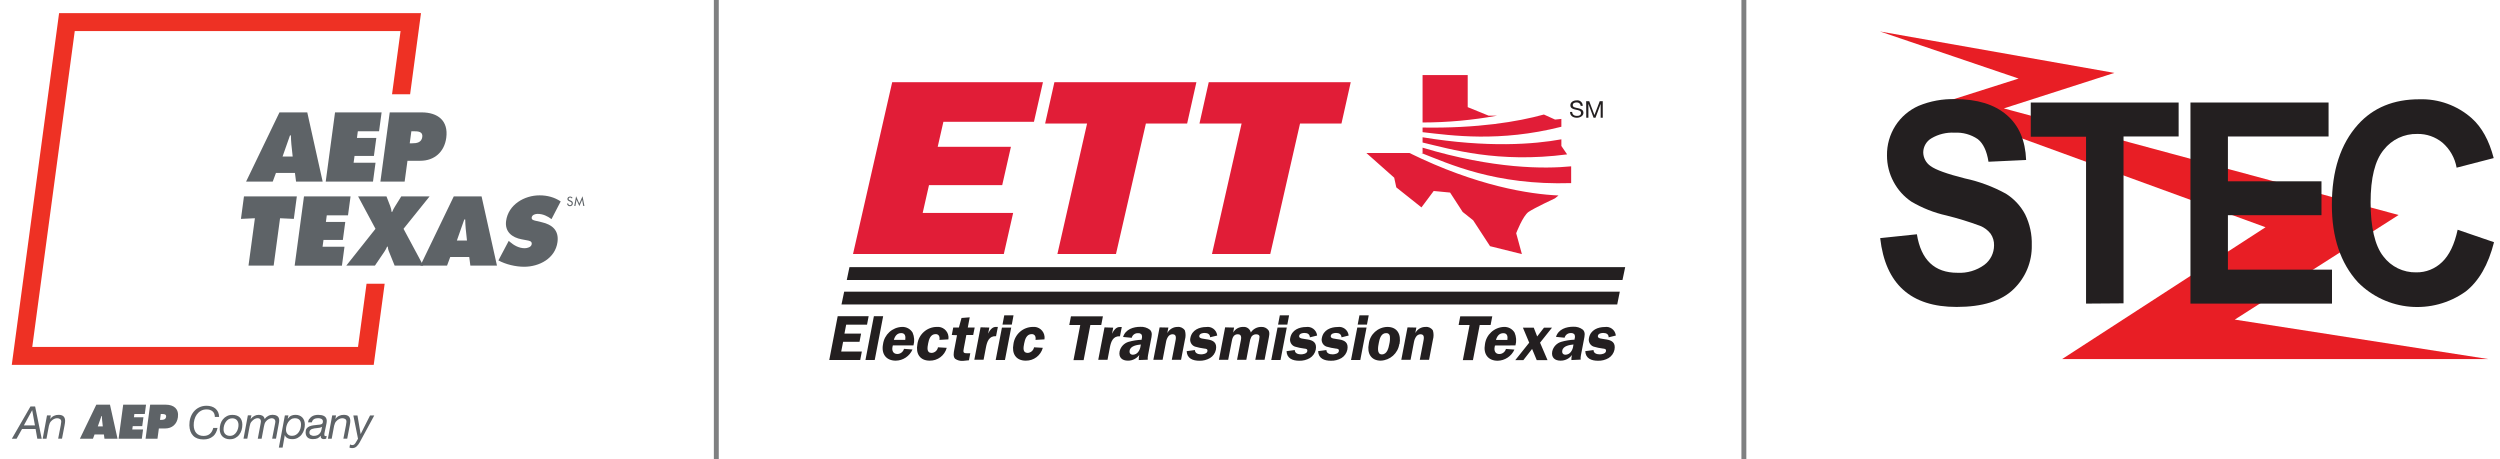
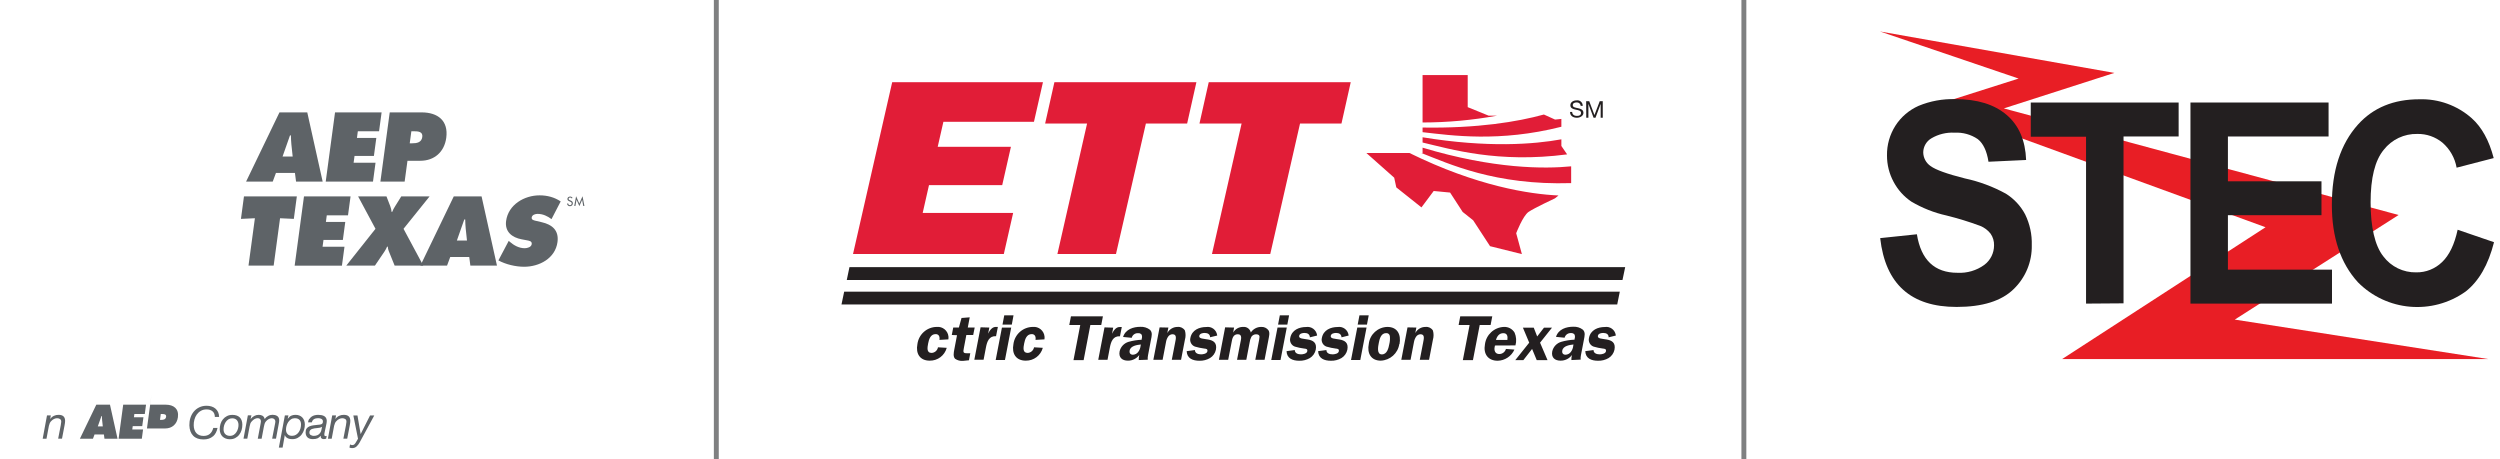
<svg xmlns="http://www.w3.org/2000/svg" id="Layer_1" viewBox="0 0 539.43 99.1">
  <defs>
    <style>.cls-1{fill:#e11d37;}.cls-1,.cls-2,.cls-3,.cls-4,.cls-5,.cls-6,.cls-7{stroke-width:0px;}.cls-1,.cls-5{fill-rule:evenodd;}.cls-2{fill:#e81e25;}.cls-3{fill:#7f8081;}.cls-4,.cls-5{fill:#231f20;}.cls-6{fill:#5e6367;}.cls-7{fill:#ee3124;}</style>
  </defs>
  <polygon class="cls-2" points="405.64 6.79 456.22 15.73 432.37 23.39 517.55 46.39 482.2 68.96 536.93 77.48 444.94 77.48 488.84 49.03 417.02 22.84 435.56 16.95 405.64 6.79" />
  <path class="cls-4" d="m405.69,51.38l7.92-.83c.89,5.54,3.81,8.31,8.76,8.31,2.06.11,4.11-.49,5.78-1.7,1.33-.99,2.11-2.55,2.11-4.21.03-.9-.23-1.78-.74-2.52-.58-.75-1.36-1.34-2.24-1.69-2.38-.88-4.81-1.63-7.28-2.24-2.67-.59-5.23-1.61-7.59-3-1.61-1.09-2.92-2.55-3.83-4.27-.94-1.75-1.43-3.7-1.42-5.69-.04-2.27.6-4.5,1.82-6.42,1.21-1.89,2.95-3.37,5-4.28,2.51-1.04,5.21-1.53,7.92-1.45,4.73,0,8.41,1.13,11.07,3.4s4.05,5.51,4.21,9.73l-8.12.38c-.36-2.32-1.13-3.95-2.31-4.88-1.47-1-3.23-1.49-5-1.39-1.75-.1-3.49.32-5,1.21-1.07.62-1.74,1.76-1.77,3,0,1.2.6,2.33,1.6,3,1.08.8,3.54,1.69,7.39,2.66,3.09.66,6.07,1.77,8.84,3.29,1.76,1.1,3.19,2.64,4.16,4.47,1.01,2.07,1.5,4.34,1.43,6.64.08,3.57-1.34,7.01-3.92,9.49-2.62,2.56-6.72,3.84-12.29,3.84-9.88.01-15.38-4.94-16.5-14.85Z" />
  <path class="cls-4" d="m450.11,65.51V29.51h-11.93v-7.39h31.91v7.33h-11.89v36l-8.09.06Z" />
  <path class="cls-4" d="m472.64,65.51V22.12h29.8v7.33h-21.72v9.67h20.19v7.31h-20.19v11.75h22.46v7.33h-30.54Z" />
  <path class="cls-4" d="m530.29,49.57l7.85,2.69c-1.23,4.85-3.26,8.4-6.12,10.64-7.19,5.13-17.04,4.28-23.25-2-3.75-4.12-5.62-9.68-5.62-16.68,0-7.39,1.88-13.17,5.65-17.36,3.28-3.63,7.69-5.44,13.22-5.44,4.15-.13,8.19,1.33,11.3,4.08,2.17,1.93,3.76,4.8,4.75,8.61l-8,2.07c-.37-2.1-1.45-4.01-3.06-5.4-1.52-1.25-3.44-1.92-5.41-1.88-2.83-.07-5.52,1.2-7.26,3.43-1.89,2.29-2.83,6.07-2.83,11.33s.91,9.34,2.74,11.65c1.67,2.23,4.32,3.52,7.11,3.46,2.07.03,4.06-.76,5.55-2.2,1.56-1.47,2.69-3.8,3.38-7Z" />
  <path class="cls-5" d="m183.29,57.64l-.58,2.77h167.38l.58-2.77h-167.38Zm165.66,8.06h-167.38l.58-2.77h167.36l-.56,2.77Z" />
  <path class="cls-1" d="m216.6,54.8h-32.54l8.45-37.06h32.53l-1.94,8.54h-19.54l-1.23,5.4h15.8l-1.88,8.27h-15.8l-1.36,6h19.52l-2.01,8.85Zm24.2,0h-12.64l6.4-28.14h-9.05l2-8.92h30.64l-2,8.92h-8.9l-6.45,28.14Zm33.29,0h-12.58l6.39-28.14h-9.09l2-8.92h30.64l-2,8.92h-8.94l-6.42,28.14Z" />
-   <path class="cls-5" d="m180.75,68.23l-1.82,9.45h6.68l.35-1.83h-4.45l.41-2.1h3.54l.34-1.77h-3.59l.37-1.92h4.5l.35-1.83h-6.68Zm7.81,0l-1.82,9.45h2l1.82-9.45h-2Zm6.77,5.1c.1-.76,0-1.46-.88-1.46s-1.36.66-1.58,1.46h2.46Zm-2.68,1.2l-.08.34c-.16.83.18,1.51,1.05,1.51.67,0,1.26-.46,1.44-1.11l1.83.14c-.62,1.44-2.04,2.39-3.61,2.41-2.08,0-3.15-1.46-2.75-3.54.27-2.08,2-3.66,4.09-3.74.94-.04,1.82.43,2.3,1.24.37.87.44,1.84.18,2.75h-4.45Z" />
  <path class="cls-5" d="m202.7,73.34c.12-.63-.08-1.25-.81-1.25-1.1,0-1.45,1.1-1.62,2s-.39,2.06.76,2.06c.68-.04,1.24-.54,1.36-1.21l1.89.11c-.45,1.66-1.96,2.8-3.68,2.77-2.1,0-3.05-1.5-2.65-3.57.27-2.1,2.05-3.69,4.17-3.71,1.27-.13,2.4.8,2.53,2.06.02.21.01.42-.02.63l-1.93.11h0Z" />
  <path class="cls-5" d="m205.37,72.28l.31-1.61h1.22l.57-2.06,1.77-.14-.42,2.2h1.49l-.32,1.61h-1.48l-.54,2.84c-.15.81-.22,1.14.76,1.1h.63l-.29,1.53h-.14c-.38.06-.76.1-1.14.12-.6.05-1.2-.11-1.7-.45-.47-.47-.31-1.31-.18-2l.59-3.09-1.13-.05Zm8.1-1.6l-.26,1.31h0c.35-.74.91-1.52,1.77-1.45h.33l-.39,2c-1.51-.09-1.94,1.17-2.18,2.41l-.51,2.67h-2l1.35-7,1.89.06Zm4.84-.64h-2l.38-2h2l-.37,2h-.01Zm-1.47,7.64h-2l1.35-7h2l-1.35,7Z" />
  <path class="cls-5" d="m223.43,73.34c.12-.63-.09-1.25-.81-1.25-1.11,0-1.45,1.1-1.63,2s-.38,2.06.76,2.06c.68-.04,1.24-.54,1.37-1.21l1.89.11c-.45,1.66-1.96,2.8-3.68,2.77-2.1,0-3.06-1.5-2.66-3.57.27-2.11,2.06-3.69,4.18-3.71,1.27-.13,2.4.8,2.53,2.06.02.21.01.42-.02.63l-1.93.11h0Z" />
  <path class="cls-5" d="m237.62,70.12h-2.35l-1.45,7.58h-2.19l1.46-7.58h-2.37l.36-1.87h6.9l-.36,1.87Zm2.58.58l-.25,1.31h0c.35-.74.91-1.52,1.77-1.45h.33l-.39,2c-1.51-.09-1.94,1.17-2.18,2.41l-.51,2.67h-2l1.35-7,1.88.06Z" />
  <path class="cls-5" d="m246.16,74.33c-.78.09-2.21.27-2.41,1.29-.11.55.15.92.71.92.44-.02.85-.23,1.12-.58.3-.39.48-.86.53-1.35l.05-.28Zm-.45,3.36c0-.37.03-.73.11-1.09-.57.77-1.48,1.23-2.44,1.22-1.23,0-2.05-.66-1.8-2,.22-.98.96-1.77,1.93-2.06.92-.26,1.87-.41,2.83-.45v-.16c.11-.3.11-.63,0-.93-.18-.23-.46-.36-.75-.33-.65-.05-1.24.37-1.4,1l-1.86-.18c.53-1.69,2.26-2.19,3.72-2.19.75-.04,1.49.18,2.08.64.59.58.38,1.35.21,2.19l-.62,3.27c-.07.33-.1.67-.07,1l-1.94.07Z" />
  <path class="cls-5" d="m252.1,70.68l-.23,1.19h0c.44-.83,1.31-1.35,2.25-1.33.62-.06,1.22.24,1.55.77.19.65.19,1.35,0,2l-.83,4.33h-2l.73-3.76c.14-.72.43-1.76-.57-1.76-.38.01-.74.2-.95.52-.25.37-.41.8-.47,1.24l-.72,3.76h-2l1.35-7,1.89.04Zm9,2.09c0-.66-.52-.93-1.17-.93-.41,0-1.06.11-1.16.62-.25,1.31,4.19-.18,3.59,3-.16.75-.62,1.4-1.28,1.8-.68.4-1.47.6-2.26.58-1.45,0-2.7-.49-2.77-2.07l1.78-.24c0,.71.71.93,1.35.93.38,0,1.24-.13,1.34-.66s-.3-.55-.67-.59c-.68-.09-1.35-.23-2-.42-.77-.27-1.2-1.09-1-1.88.34-1.73,1.94-2.35,3.42-2.35,1.12-.18,2.18.59,2.35,1.72,0,.04.01.08.02.12l-1.54.37Zm5.18-2.09l-.2,1.08h0c.44-.77,1.26-1.24,2.15-1.22.78-.08,1.5.44,1.66,1.21.49-.76,1.34-1.22,2.25-1.21.61-.04,1.19.23,1.56.72.36.55.11,1.35,0,2l-.84,4.37h-2l.71-3.7c.09-.41.16-.82.2-1.23,0-.44-.33-.57-.76-.57-.4,0-.78.21-1,.54-.2.39-.33.82-.38,1.26l-.71,3.7h-2l.72-3.7c.14-.73.48-1.81-.56-1.81s-1.21,1-1.35,1.81l-.72,3.7h-2l1.34-7,1.93.05Zm11.49-.64h-2l.38-2h2l-.38,2Zm-1.47,7.64h-2l1.35-7h2l-1.35,7Zm6.34-4.91c-.05-.66-.51-.93-1.17-.93-.41,0-1.06.11-1.15.62-.26,1.31,4.19-.18,3.58,3-.16.75-.62,1.4-1.27,1.8-.69.4-1.47.6-2.27.58-1.44,0-2.7-.49-2.76-2.07l1.78-.24c0,.71.7.93,1.34.93.38,0,1.24-.13,1.35-.66s-.31-.55-.67-.59c-.68-.08-1.35-.23-2-.42-.77-.27-1.2-1.09-1-1.88.33-1.73,1.94-2.35,3.41-2.35,1.13-.18,2.19.6,2.37,1.72,0,.04.01.08.01.12l-1.57.39.02-.02Zm6.82,0c-.05-.66-.51-.93-1.17-.93-.41,0-1.06.11-1.15.62-.26,1.31,4.19-.18,3.58,3-.16.75-.62,1.4-1.27,1.8-.69.4-1.47.6-2.27.58-1.45,0-2.7-.49-2.77-2.07l1.79-.24c0,.71.7.93,1.34.93.38,0,1.24-.13,1.34-.66s-.3-.55-.66-.59c-.68-.08-1.35-.23-2-.42-.77-.27-1.2-1.09-1-1.88.33-1.73,1.94-2.35,3.41-2.35,1.12-.18,2.18.59,2.35,1.72,0,.04.01.08.02.12l-1.56.39.02-.02Zm5.49-2.73h-2l.38-2h2l-.38,2Zm-1.44,7.64h-2l1.35-7h2l-1.35,7Zm4-3.72c-.16.8-.5,2.51.65,2.51s1.45-1.38,1.61-2.22c.14-.57.18-1.16.12-1.74-.05-.4-.42-.68-.82-.63,0,0,0,0-.01,0-1.08,0-1.4,1.28-1.55,2.08m4.42.28c-.3,2-1.98,3.5-4,3.58-2.13,0-3-1.62-2.58-3.65.24-2.04,1.95-3.58,4-3.63,2.17,0,3,1.63,2.63,3.7m3.63-3.56l-.23,1.19h0c.43-.84,1.31-1.35,2.25-1.33.62-.06,1.22.24,1.55.77.19.65.19,1.35,0,2l-.83,4.33h-2l.73-3.76c.13-.72.43-1.76-.58-1.76-.38.01-.73.21-.94.52-.25.37-.41.8-.48,1.24l-.72,3.76h-2l1.34-7,1.91.04Zm16.02-.56h-2.35l-1.46,7.58h-2.18l1.46-7.58h-2.37l.35-1.87h6.91l-.36,1.87Zm3.62,3.23c.1-.76,0-1.46-.88-1.46s-1.36.66-1.58,1.46h2.46Zm-2.68,1.2l-.07.34c-.16.83.17,1.5,1,1.5.67,0,1.26-.45,1.44-1.1l1.83.14c-.64,1.43-2.04,2.37-3.61,2.41-2.08,0-3.14-1.46-2.75-3.54.26-2.09,2-3.68,4.1-3.76.94-.04,1.82.43,2.3,1.24.37.87.44,1.84.18,2.75l-4.42.02Zm9.73-.61l1.61,3.76h-2.33l-1-2.41-1.88,2.41h-1.74l3-3.76-1.36-3.24h2.34l.74,1.9,1.47-1.9h1.73l-2.58,3.24Z" />
  <path class="cls-5" d="m339.51,74.33c-.77.09-2.21.27-2.41,1.29-.11.55.15.92.71.92.44-.02.85-.23,1.12-.58.3-.39.49-.86.53-1.35l.05-.28Zm-.45,3.36c-.01-.37.03-.73.12-1.09-.57.78-1.48,1.23-2.45,1.22-1.23,0-2.05-.66-1.8-2,.23-1.01,1-1.81,2-2.08.92-.26,1.87-.41,2.82-.45v-.16c.11-.3.11-.63,0-.93-.18-.23-.46-.36-.75-.33-.65-.05-1.24.37-1.4,1l-1.86-.18c.53-1.69,2.26-2.19,3.72-2.19.75-.04,1.49.18,2.08.64.59.58.38,1.35.22,2.19l-.63,3.27c-.07.33-.1.67-.07,1l-2,.09Z" />
  <path class="cls-5" d="m347.1,72.77c0-.66-.51-.93-1.17-.93-.41,0-1.06.11-1.15.62-.26,1.31,4.19-.18,3.58,3-.16.75-.62,1.4-1.27,1.8-.69.4-1.47.6-2.27.58-1.44,0-2.7-.49-2.76-2.07l1.78-.24c0,.71.7.93,1.34.93.39,0,1.24-.13,1.34-.66s-.3-.55-.66-.59c-.68-.08-1.35-.23-2-.42-.77-.27-1.2-1.09-1-1.88.33-1.73,1.94-2.35,3.41-2.35,1.12-.18,2.18.58,2.36,1.7,0,.04.01.09.02.14l-1.57.39.02-.02Z" />
  <path class="cls-1" d="m321.21,24.96l-4.52-1.84v-6.92h-9.74v10.23c5.39-.01,10.77-.5,16.07-1.47h-1.81Zm-26.38,8.06l6,5.32.45,2.09,5.43,4.32,2.64-3.54,3.54.34,2.71,4.18,2.27,1.81,3.64,5.58,6.87,1.71-1.23-4.51s1.44-3.74,2.65-4.58,5.71-2.94,5.71-2.94l.77-.62c-6.22-.28-17.59-2-32.15-9.16h-9.33.03Zm43.31.29l-1.24-1.81v-1.44c-5.87,1.07-15.85,1.87-29.95-.44v1.13c6,1.41,16.25,4.52,31.19,2.56Zm-31.19-1.45v1.16h-.25c5.9,2.29,15.86,7,32.31,6.49v-3.62c-5.71.56-16.7.6-32.06-4.03Zm29.95-4.51v-1.69l-1.36.14-2.41-1.09c-5.7,1.57-14.29,3-26.18,2.81v1c6.27.71,16.56,2.22,29.95-1.17Z" />
  <path class="cls-5" d="m341.06,22.83c-.03-.44-.41-.76-.84-.73-.02,0-.03,0-.05,0-.41,0-.81.15-.81.61s.58.51,1.16.64,1.14.33,1.14,1-.75,1.06-1.4,1.06c-.81,0-1.49-.39-1.49-1.26h.46c0,.6.5.86,1,.86s.91-.13.91-.65-.57-.58-1.14-.7-1.16-.29-1.16-.95.65-1.05,1.31-1.05c.63-.11,1.23.31,1.34.94.01.08.02.16.02.24h-.45Zm1.19-1h.66l1.13,3,1.14-3h.65v3.58h-.45v-3h0l-1.12,3h-.41l-1.12-3h0v3h-.46l-.02-3.58Z" />
  <rect class="cls-3" x="154.03" y="-10.55" width="1.06" height="115.13" />
  <rect class="cls-3" x="375.75" y="-10.55" width="1.06" height="115.13" />
  <g id="Artwork_16">
    <path class="cls-6" d="m20.06,94.66h-2.82l3.54-7.34h2.95l1.63,7.34h-2.82l-.12-.92h-2.02l-.34.92Zm2.12-2.66l-.14-1.29c-.04-.31-.04-.63-.05-.94h-.1l-.79,2.24h1.07Z" />
    <path class="cls-6" d="m26.57,87.32h4.94l-.27,2.01h-2.25l-.09.7h2.05l-.26,1.91h-2.05l-.1.72h2.33l-.27,2.01h-5.01l.99-7.34Z" />
-     <path class="cls-6" d="m32.39,87.32h3.38c1.71,0,2.86.88,2.62,2.7-.2,1.5-1.26,2.43-2.75,2.43h-1.36l-.3,2.21h-2.57l.99-7.34Zm2.13,3.28h.26c.47,0,.98-.08,1.06-.67.08-.57-.46-.6-.9-.6h-.25l-.17,1.28Z" />
-     <path class="cls-6" d="m7.58,87.71l1.42,6.95h-.95l-.37-2.09h-2.93l-1.17,2.09h-1.02l4.01-6.95h1.01Zm-.04,4.08l-.59-3.26h-.02l-1.78,3.26h2.39Z" />
+     <path class="cls-6" d="m32.39,87.32h3.38c1.71,0,2.86.88,2.62,2.7-.2,1.5-1.26,2.43-2.75,2.43h-1.36h-2.57l.99-7.34Zm2.13,3.28h.26c.47,0,.98-.08,1.06-.67.08-.57-.46-.6-.9-.6h-.25l-.17,1.28Z" />
    <path class="cls-6" d="m10.97,89.63l-.14.76h.02c.2-.29.46-.51.77-.66.31-.15.65-.22,1-.22.47,0,.83.1,1.06.31.24.21.36.54.37.98,0,.11,0,.25-.03.43-.02.18-.05.36-.09.55l-.55,2.87h-.83l.57-2.94c0-.05.01-.11.02-.18s.02-.14.03-.21c.01-.07.02-.15.03-.21s.01-.12.01-.17c0-.24-.09-.42-.27-.53-.17-.11-.38-.17-.63-.17-.23,0-.45.06-.67.17-.22.11-.41.25-.56.42-.15.13-.26.29-.34.47-.08.18-.14.38-.19.58l-.52,2.78h-.82l.93-5.03h.8Z" />
    <path class="cls-6" d="m45.94,94.15c-.5.44-1.18.67-2.03.67-.95,0-1.7-.26-2.22-.79s-.8-1.28-.83-2.24c-.01-.56.06-1.1.22-1.61.16-.51.4-.96.72-1.35s.71-.7,1.18-.93c.47-.23,1-.35,1.59-.35.38,0,.73.05,1.05.15.32.1.61.25.85.45.24.2.43.45.58.75.14.3.22.65.23,1.06h-.92c-.01-.55-.18-.95-.51-1.22s-.74-.4-1.25-.4-.91.1-1.26.31c-.36.2-.65.47-.88.79s-.4.69-.51,1.1c-.11.41-.16.83-.15,1.25,0,.34.06.65.15.92.09.28.22.52.4.72.17.2.39.35.65.46.26.11.56.17.91.17.57,0,1.03-.15,1.38-.45.35-.3.59-.73.73-1.28h.92c-.16.78-.48,1.39-.98,1.83Z" />
    <path class="cls-6" d="m47.57,91.49c.12-.38.29-.72.53-1.01.24-.29.53-.53.87-.7.34-.18.74-.26,1.18-.26.68,0,1.2.18,1.57.53.36.35.56.87.57,1.55,0,.41-.04.8-.16,1.19-.11.38-.29.72-.52,1.02-.23.3-.52.53-.86.71-.34.18-.73.26-1.17.26-.33,0-.63-.05-.89-.16-.27-.1-.49-.25-.68-.43s-.33-.41-.43-.66c-.1-.26-.16-.54-.17-.84,0-.41.04-.8.16-1.19Zm1.04,2.18c.24.25.59.38,1.04.38.3,0,.57-.08.8-.23.23-.16.42-.35.57-.59.15-.24.27-.49.34-.77.07-.28.11-.54.1-.79,0-.19-.03-.38-.09-.55-.06-.18-.14-.33-.25-.45-.11-.13-.25-.23-.42-.3-.17-.07-.36-.11-.59-.11-.32,0-.59.08-.83.23s-.43.35-.59.59c-.16.24-.27.5-.35.78-.07.29-.11.56-.1.82,0,.42.13.75.37,1Z" />
    <path class="cls-6" d="m54.25,89.63l-.17.75.02.02c.21-.27.46-.49.76-.65.3-.16.62-.24.97-.24.32,0,.59.07.82.2.23.14.38.37.46.7.19-.27.43-.49.74-.66.3-.17.63-.25.96-.25.18,0,.35.02.52.06s.32.11.46.19c.14.09.24.2.32.35.08.14.12.32.13.53,0,.15,0,.32-.04.51-.03.19-.06.35-.09.5l-.56,3.02h-.83l.62-3.19c.02-.08.03-.17.05-.28.01-.11.02-.2.02-.27,0-.19-.08-.36-.23-.49-.15-.13-.33-.19-.55-.19-.12,0-.23.02-.35.06-.12.04-.23.09-.34.15s-.21.13-.31.22c-.09.08-.18.17-.25.26-.13.15-.23.32-.29.52-.06.19-.11.4-.15.61l-.49,2.6h-.83l.54-2.87c.04-.19.07-.38.1-.55s.04-.28.04-.34c0-.21-.07-.37-.19-.49-.12-.12-.3-.18-.52-.18s-.45.07-.67.19c-.22.13-.4.28-.55.45-.17.17-.29.34-.35.51-.06.17-.11.38-.16.63l-.5,2.64h-.82l.94-5.03h.77Z" />
    <path class="cls-6" d="m62.24,89.63l-.16.72h.02c.24-.32.49-.55.75-.66.26-.12.56-.18.9-.18s.61.05.85.15c.25.1.46.24.63.42.17.18.3.4.4.65.09.25.14.53.15.84,0,.38-.05.76-.16,1.14-.12.38-.29.72-.52,1.03-.23.31-.52.55-.86.74-.34.19-.73.28-1.18.28-.15,0-.31-.01-.47-.04-.17-.03-.32-.07-.47-.14-.15-.07-.28-.16-.4-.27-.12-.11-.2-.25-.25-.42h-.02l-.47,2.69h-.81l1.3-6.95h.78Zm2.37.97c-.21-.24-.54-.36-1-.36-.31,0-.59.08-.83.24-.24.16-.44.37-.6.61-.16.25-.28.52-.36.81-.08.29-.12.57-.11.84,0,.38.12.69.35.93.22.25.54.37.95.37.33,0,.62-.08.86-.23s.45-.35.61-.59c.16-.24.28-.51.36-.8.08-.29.11-.58.11-.86,0-.41-.12-.73-.33-.97Z" />
    <path class="cls-6" d="m66.74,90.42c.13-.2.29-.37.48-.51.19-.14.41-.24.65-.3s.5-.1.77-.1c.25,0,.48.02.7.06.22.04.42.11.59.2.17.1.31.23.41.39.1.17.16.37.17.63,0,.14-.01.3-.04.46-.03.17-.06.32-.09.45l-.29,1.37c-.02.1-.04.22-.07.35-.03.13-.05.25-.04.37s.03.2.07.24c.05.05.11.07.18.07.04,0,.08,0,.13-.02s.09-.03.13-.04l-.11.61c-.06.03-.15.05-.25.07-.1.02-.19.03-.26.03-.23,0-.4-.06-.52-.18-.12-.12-.17-.3-.15-.52l-.02-.02c-.17.23-.38.41-.64.54-.26.12-.6.18-1.03.18-.21,0-.41-.02-.6-.07s-.35-.13-.49-.24c-.14-.11-.25-.26-.34-.44-.09-.18-.13-.4-.14-.66,0-.37.06-.66.22-.87.15-.21.35-.37.6-.47s.51-.18.81-.22c.3-.04.59-.07.86-.1.22-.02.41-.04.57-.06.16-.02.29-.06.39-.11s.18-.13.22-.22c.05-.1.07-.23.06-.4,0-.14-.04-.25-.11-.33-.07-.08-.15-.15-.25-.2s-.21-.08-.33-.1c-.12-.02-.24-.03-.35-.03-.16,0-.31.02-.46.05-.15.03-.29.09-.41.16s-.22.17-.3.28c-.08.11-.13.25-.16.41h-.83c.03-.28.11-.52.24-.73Zm.32,3.45c.19.12.4.18.63.18.65,0,1.12-.22,1.4-.66.13-.19.22-.39.26-.61.04-.22.09-.45.14-.68h-.02c-.11.08-.26.14-.44.18-.18.04-.37.06-.57.08-.2.02-.4.04-.61.07-.2.03-.39.08-.55.14s-.29.16-.39.28c-.1.12-.15.29-.15.5,0,.23.1.41.29.53Z" />
    <path class="cls-6" d="m72.51,89.63l-.14.76h.02c.2-.29.46-.51.77-.66.31-.15.65-.22,1-.22.47,0,.83.1,1.06.31.24.21.36.54.37.98,0,.11,0,.25-.03.43-.02.18-.05.36-.09.55l-.55,2.87h-.83l.57-2.94c0-.05.01-.11.02-.18s.02-.14.03-.21c.01-.07.02-.15.03-.21s.01-.12.01-.17c0-.24-.09-.42-.27-.53-.17-.11-.38-.17-.63-.17-.23,0-.45.06-.67.17-.22.11-.41.25-.56.42-.15.13-.26.29-.34.47-.08.18-.14.38-.19.58l-.52,2.78h-.82l.93-5.03h.8Z" />
    <path class="cls-6" d="m77.25,95.97c-.1.15-.21.27-.33.38-.12.11-.26.19-.41.25-.15.06-.33.09-.54.09-.1,0-.2-.01-.3-.03-.1-.02-.2-.05-.27-.09l.13-.67c.07.04.14.07.24.1s.17.04.23.04c.19,0,.34-.05.45-.15.11-.1.22-.23.31-.39l.49-.83-1.01-5.03h.89l.68,4h.02l2.02-4h.91l-3.19,5.88c-.1.16-.2.32-.3.46Z" />
-     <polygon class="cls-7" points="79.09 61.22 77.25 74.86 6.96 74.86 16.13 6.7 86.43 6.7 84.59 20.34 88.49 20.34 90.84 2.83 12.75 2.83 2.54 78.73 80.64 78.73 83 61.22 79.09 61.22" />
    <path class="cls-6" d="m52.64,42.38h11.41l-.65,4.85-2.97-.14-1.38,10.22h-5.43l1.38-10.22-3.01.14.65-4.85Z" />
    <path class="cls-6" d="m65.6,42.38h10.04l-.55,4.08h-4.58l-.19,1.43h4.18l-.52,3.88h-4.18l-.2,1.47h4.73l-.55,4.08h-10.2l2.01-14.93Z" />
    <path class="cls-6" d="m92.69,42.38l-5.62,6.99,4.26,7.94h-6.18l-1.28-3.17c-.12-.3-.18-.59-.19-.91h-.16c-.15.36-.33.69-.55,1.03l-2.07,3.05h-6.18l6.3-7.94-3.75-6.99h6.12l.82,2.12c.16.4.23.81.29,1.23h.12c.16-.44.39-.83.64-1.23l1.32-2.12h6.12Z" />
    <path class="cls-6" d="m96.45,57.31h-5.74l7.2-14.93h6l3.32,14.93h-5.74l-.24-1.86h-4.1l-.69,1.86Zm4.31-5.41l-.28-2.63c-.07-.63-.08-1.29-.1-1.92h-.2l-1.6,4.55h2.18Z" />
    <path class="cls-6" d="m109.77,51.97l.25.22c.87.75,1.96,1.37,3.2,1.37.53,0,1.42-.22,1.51-.89.09-.67-.61-.73-1.1-.83l-1.06-.2c-2.07-.38-3.68-1.62-3.37-3.96.48-3.55,3.97-5.53,7.22-5.53,1.7,0,3.21.42,4.56,1.31l-1.98,3.82c-.85-.63-1.83-1.13-3-1.13-.48,0-1.19.18-1.28.79-.07.55.59.63.99.73l1.19.28c2.23.51,3.73,1.74,3.39,4.28-.48,3.56-3.97,5.33-7.19,5.33-1.88,0-3.99-.52-5.56-1.37l2.23-4.22Z" />
    <path class="cls-6" d="m123.35,42.81c-.07-.13-.17-.19-.32-.19-.16,0-.34.11-.34.29,0,.16.15.24.28.29l.14.06c.29.11.5.27.5.61,0,.37-.28.63-.64.63-.33,0-.58-.24-.62-.56l.25-.05c0,.22.17.38.39.38s.37-.18.37-.39-.17-.31-.35-.38l-.14-.06c-.23-.1-.44-.23-.44-.51,0-.33.29-.52.59-.52.22,0,.41.11.52.3l-.2.12Z" />
    <path class="cls-6" d="m124.39,43.11h0l-.23,1.33h-.26l.41-2.1.69,1.59.69-1.59.41,2.1h-.26l-.23-1.33h0l-.6,1.37-.6-1.37Z" />
    <path class="cls-6" d="m58.84,39.18h-5.74l7.2-14.93h6l3.32,14.93h-5.74l-.24-1.86h-4.1l-.69,1.86Zm4.31-5.41l-.28-2.63c-.07-.63-.08-1.29-.1-1.92h-.2l-1.6,4.55h2.18Z" />
    <path class="cls-6" d="m72.3,24.25h10.04l-.55,4.08h-4.58l-.19,1.43h4.18l-.52,3.88h-4.18l-.2,1.47h4.73l-.55,4.08h-10.2l2.01-14.93Z" />
    <path class="cls-6" d="m84.1,24.25h6.87c3.49,0,5.82,1.78,5.32,5.49-.41,3.05-2.57,4.95-5.6,4.95h-2.77l-.61,4.5h-5.23l2.01-14.93Zm4.33,6.67h.53c.95,0,2-.16,2.16-1.37.16-1.17-.94-1.23-1.84-1.23h-.52l-.35,2.59Z" />
  </g>
</svg>